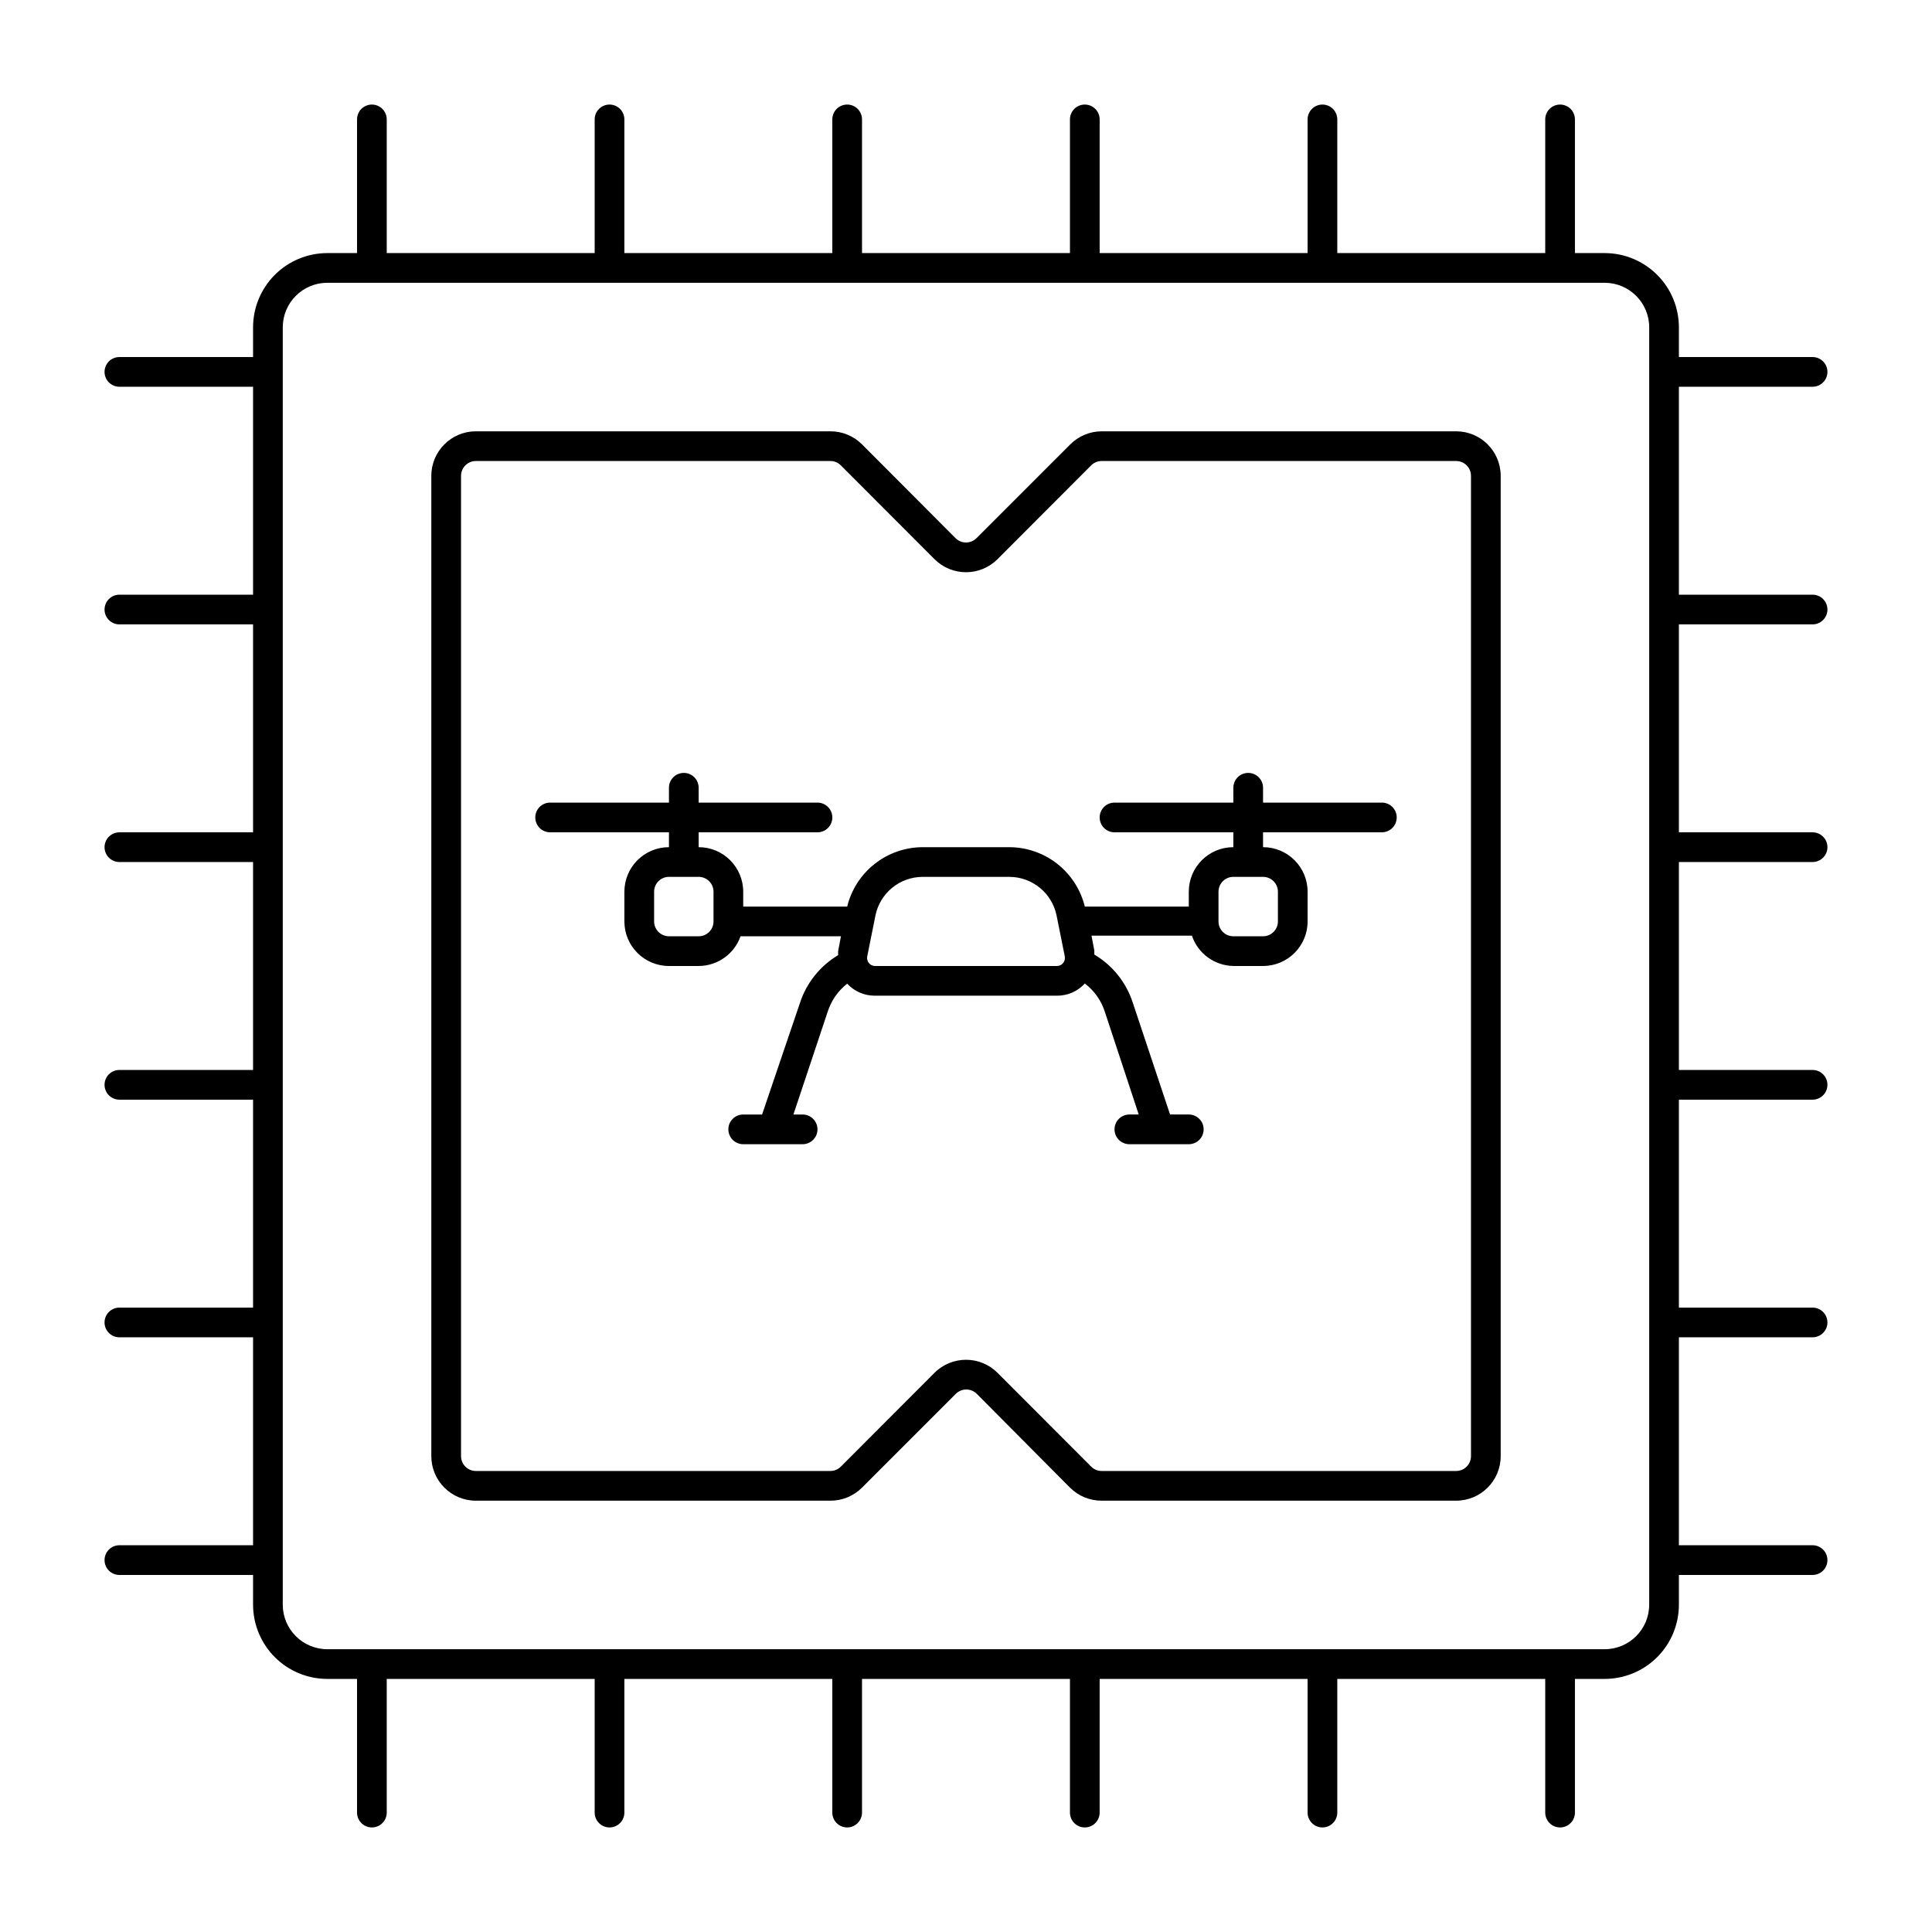
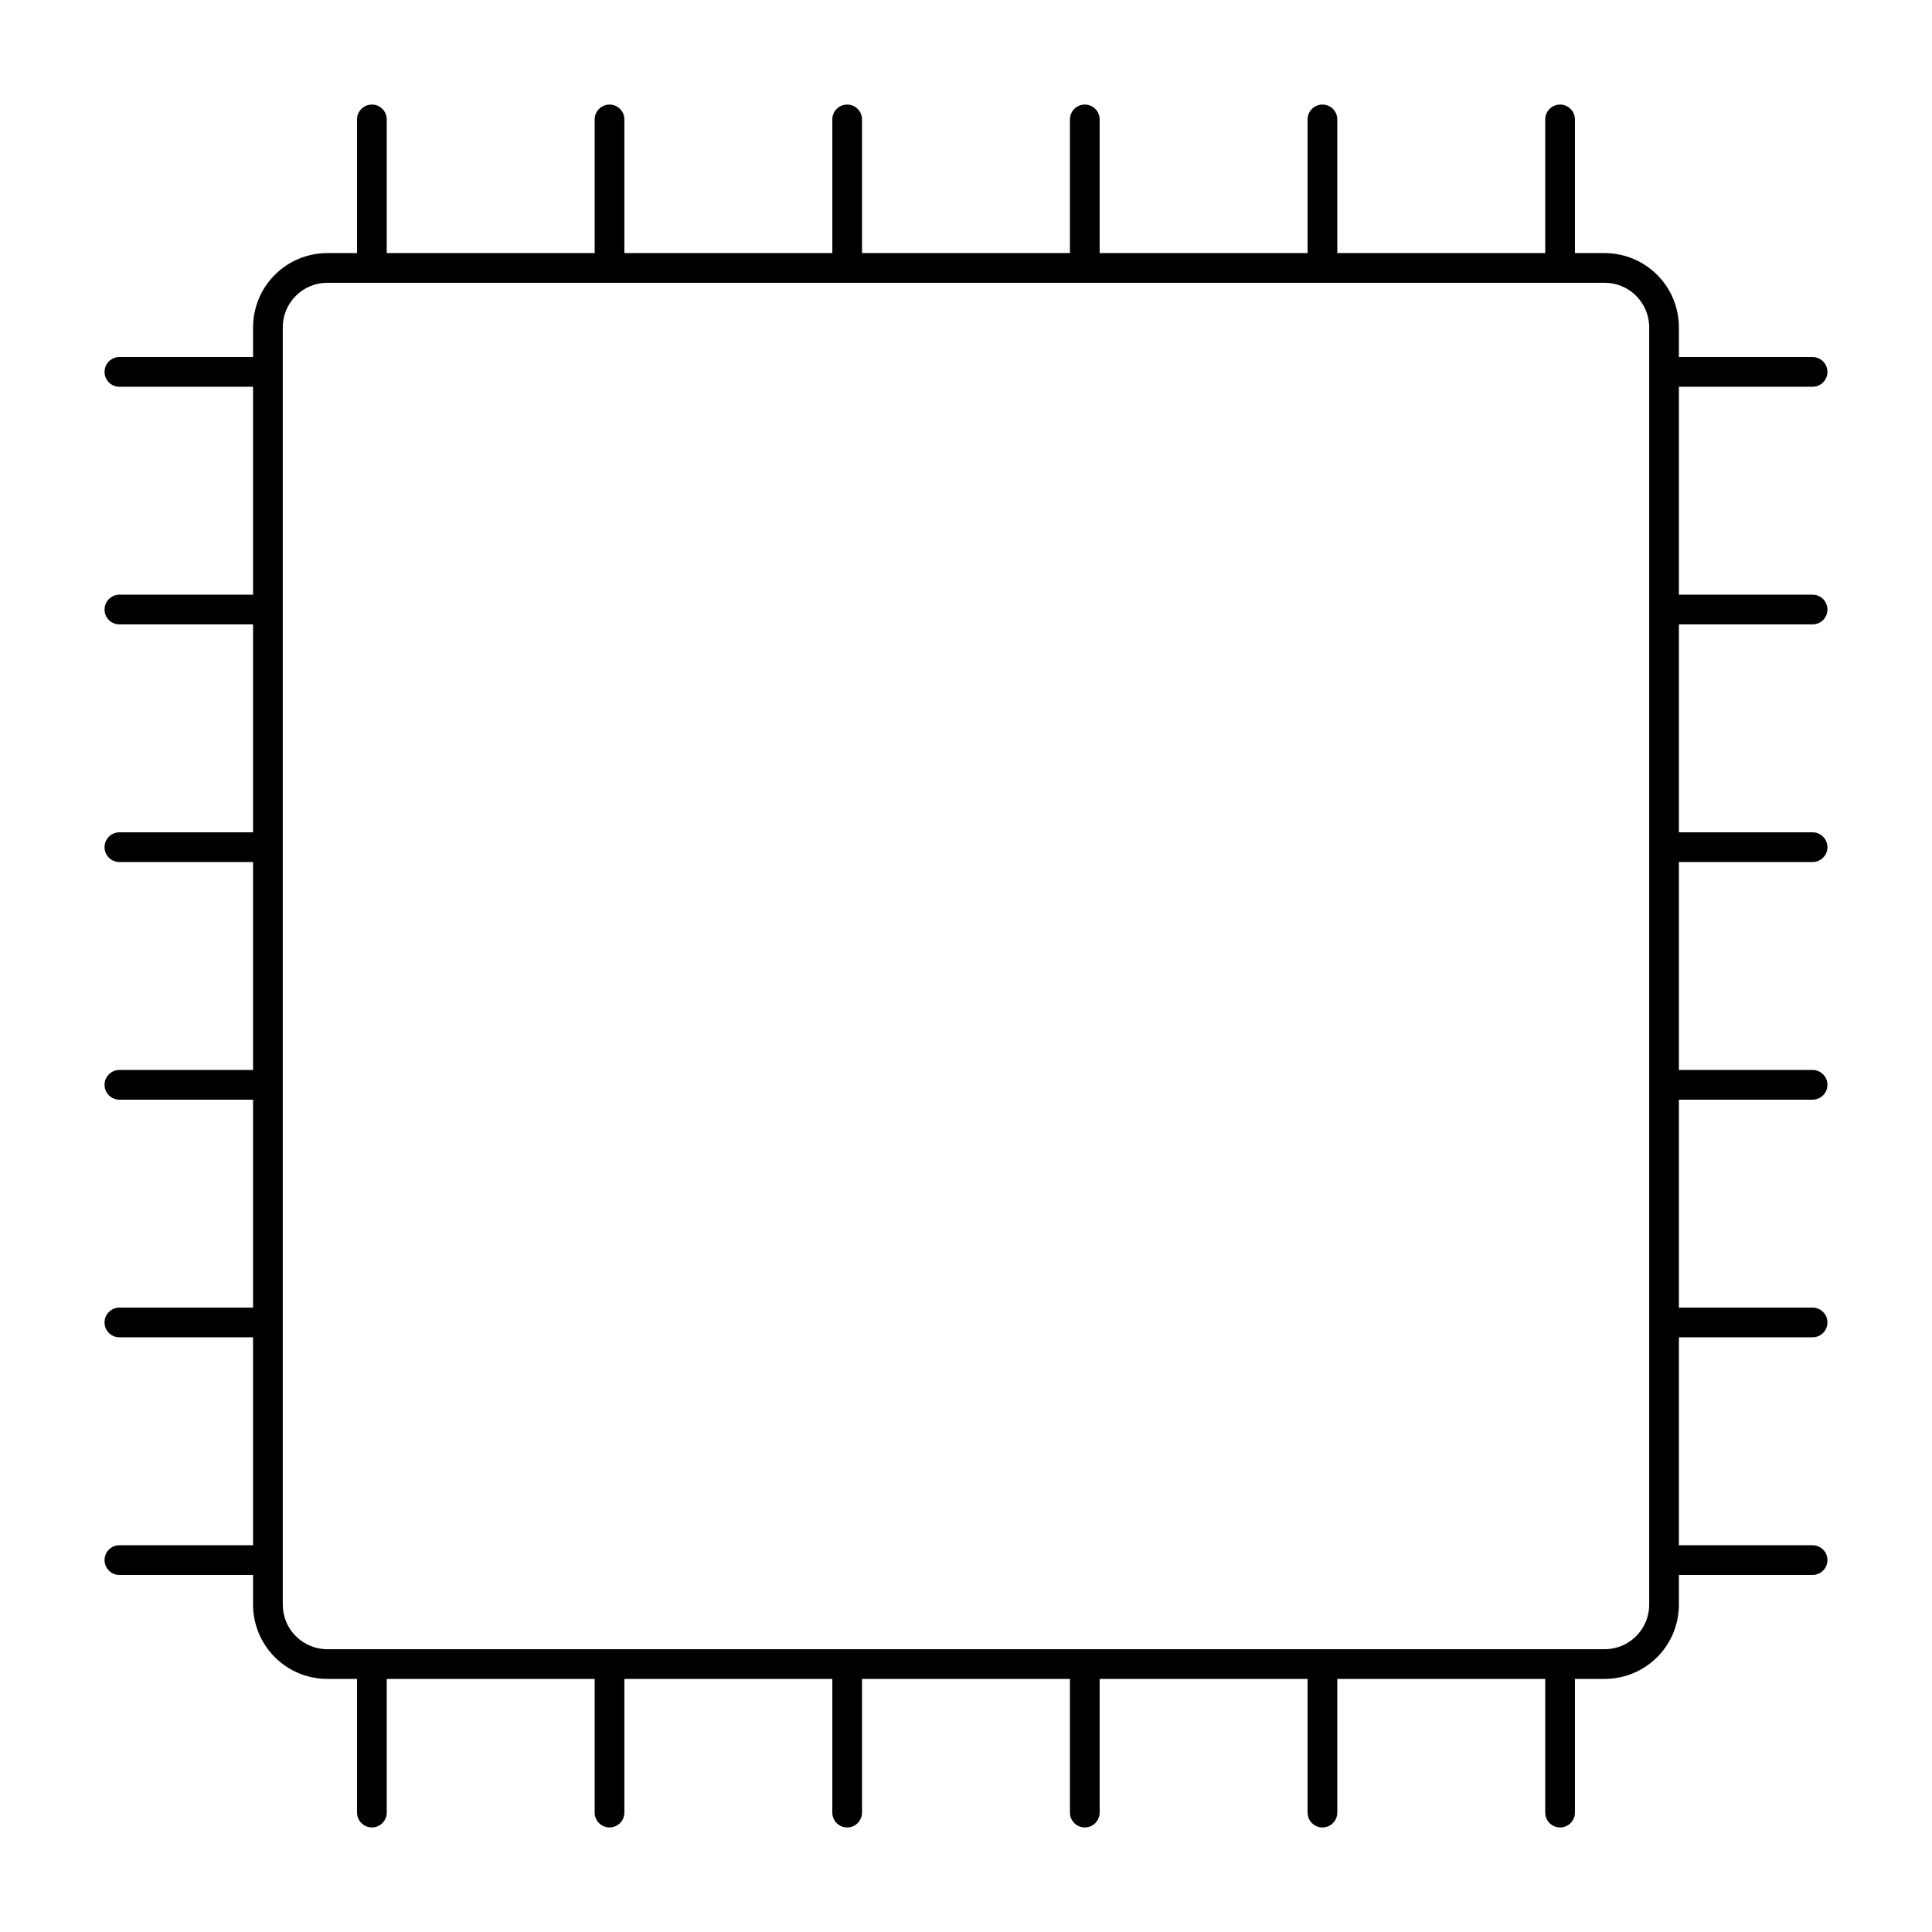
<svg xmlns="http://www.w3.org/2000/svg" fill="#000000" width="800px" height="800px" version="1.1" viewBox="144 144 512 512">
  <g>
    <path d="m624.35 309.47c2.172 0 3.938-1.762 3.938-3.934 0-2.176-1.766-3.938-3.938-3.938h-35.426v-55.105h35.426c2.172 0 3.938-1.762 3.938-3.934 0-2.176-1.766-3.938-3.938-3.938h-35.426v-7.871c0-5.219-2.07-10.227-5.762-13.914-3.691-3.691-8.699-5.766-13.918-5.766h-7.871v-35.426c0-2.172-1.762-3.934-3.938-3.934-2.172 0-3.934 1.762-3.934 3.934v35.426h-55.105v-35.426c0-2.172-1.762-3.934-3.938-3.934-2.172 0-3.934 1.762-3.934 3.934v35.426h-55.105v-35.426c0-2.172-1.762-3.934-3.934-3.934-2.176 0-3.938 1.762-3.938 3.934v35.426h-55.105v-35.426c0-2.172-1.762-3.934-3.934-3.934-2.176 0-3.938 1.762-3.938 3.934v35.426h-55.105v-35.426c0-2.172-1.762-3.934-3.934-3.934-2.176 0-3.938 1.762-3.938 3.934v35.426h-55.105v-35.426c0-2.172-1.762-3.934-3.934-3.934-2.176 0-3.938 1.762-3.938 3.934v35.426h-7.871c-5.219 0-10.227 2.074-13.914 5.766-3.691 3.688-5.766 8.695-5.766 13.914v7.871h-35.426c-2.172 0-3.934 1.762-3.934 3.938 0 2.172 1.762 3.934 3.934 3.934h35.426v55.105h-35.426c-2.172 0-3.934 1.762-3.934 3.938 0 2.172 1.762 3.934 3.934 3.934h35.426v55.105h-35.426c-2.172 0-3.934 1.762-3.934 3.938 0 2.172 1.762 3.934 3.934 3.934h35.426v55.105h-35.426c-2.172 0-3.934 1.762-3.934 3.938 0 2.172 1.762 3.934 3.934 3.934h35.426v55.105h-35.426c-2.172 0-3.934 1.762-3.934 3.934 0 2.176 1.762 3.938 3.934 3.938h35.426v55.105h-35.426c-2.172 0-3.934 1.762-3.934 3.934 0 2.176 1.762 3.938 3.934 3.938h35.426v7.871c0 5.219 2.074 10.227 5.766 13.918 3.688 3.691 8.695 5.762 13.914 5.762h7.871v35.426c0 2.172 1.762 3.938 3.938 3.938 2.172 0 3.934-1.766 3.934-3.938v-35.426h55.105v35.426c0 2.172 1.762 3.938 3.938 3.938 2.172 0 3.934-1.766 3.934-3.938v-35.426h55.105v35.426c0 2.172 1.762 3.938 3.938 3.938 2.172 0 3.934-1.766 3.934-3.938v-35.426h55.105v35.426c0 2.172 1.762 3.938 3.938 3.938 2.172 0 3.934-1.766 3.934-3.938v-35.426h55.105v35.426c0 2.172 1.762 3.938 3.934 3.938 2.176 0 3.938-1.766 3.938-3.938v-35.426h55.105v35.426c0 2.172 1.762 3.938 3.934 3.938 2.176 0 3.938-1.766 3.938-3.938v-35.426h7.871c5.219 0 10.227-2.07 13.918-5.762 3.691-3.691 5.762-8.699 5.762-13.918v-7.871h35.426c2.172 0 3.938-1.762 3.938-3.938 0-2.172-1.766-3.934-3.938-3.934h-35.426v-55.105h35.426c2.172 0 3.938-1.762 3.938-3.938 0-2.172-1.766-3.934-3.938-3.934h-35.426v-55.105h35.426c2.172 0 3.938-1.762 3.938-3.934 0-2.176-1.766-3.938-3.938-3.938h-35.426v-55.105h35.426c2.172 0 3.938-1.762 3.938-3.934 0-2.176-1.766-3.938-3.938-3.938h-35.426v-55.105zm-43.297 259.78c0 6.523-5.285 11.809-11.809 11.809h-338.5c-6.519 0-11.809-5.285-11.809-11.809v-338.5c0-6.519 5.289-11.809 11.809-11.809h338.5c6.523 0 11.809 5.289 11.809 11.809z" />
-     <path d="m529.89 258.3h-93.914c-3.129 0.004-6.133 1.25-8.344 3.465l-24.836 24.836c-0.738 0.746-1.746 1.164-2.793 1.164-1.051 0-2.059-0.418-2.797-1.164l-24.758-24.836c-2.231-2.234-5.266-3.481-8.422-3.465h-93.914c-6.519 0-11.809 5.289-11.809 11.809v259.78c0 6.523 5.289 11.809 11.809 11.809h93.914c3.156 0.02 6.191-1.23 8.422-3.465l24.836-24.836c0.742-0.746 1.746-1.164 2.797-1.164 1.047 0 2.055 0.418 2.793 1.164l24.68 24.836c2.211 2.215 5.215 3.461 8.344 3.465h93.992c6.523 0 11.809-5.285 11.809-11.809v-259.78c0-6.519-5.285-11.809-11.809-11.809zm3.938 271.59c0 1.043-0.414 2.047-1.152 2.785s-1.742 1.152-2.785 1.152h-93.914c-1.047 0.004-2.051-0.406-2.793-1.145l-24.836-24.875c-4.609-4.602-12.078-4.602-16.691 0l-24.836 24.875c-0.742 0.738-1.746 1.148-2.793 1.145h-93.914c-2.172 0-3.934-1.762-3.934-3.938v-259.78c0-2.172 1.762-3.934 3.934-3.934h93.914c1.047-0.008 2.051 0.402 2.793 1.141l24.836 24.875c4.613 4.606 12.082 4.606 16.691 0l24.836-24.875c0.742-0.738 1.746-1.148 2.793-1.141h93.914c1.043 0 2.047 0.414 2.785 1.152s1.152 1.738 1.152 2.781z" />
-     <path d="m510.21 356.7h-31.488v-3.938c0-2.172-1.762-3.934-3.938-3.934-2.172 0-3.934 1.762-3.934 3.934v3.938h-31.488c-2.176 0-3.938 1.762-3.938 3.934 0 2.176 1.762 3.938 3.938 3.938h31.488v3.938c-6.523 0-11.809 5.285-11.809 11.809v3.938l-27.551-0.004c-1.102-4.481-3.664-8.461-7.289-11.316-3.621-2.852-8.098-4.41-12.707-4.426h-22.988c-4.609 0.016-9.082 1.574-12.707 4.426-3.625 2.856-6.188 6.836-7.285 11.316h-27.555v-3.934c0-6.523-5.285-11.809-11.809-11.809v-3.938h31.488c2.176 0 3.938-1.762 3.938-3.938 0-2.172-1.762-3.934-3.938-3.934h-31.488v-3.938c0-2.172-1.762-3.934-3.934-3.934-2.176 0-3.938 1.762-3.938 3.934v3.938h-31.488c-2.172 0-3.934 1.762-3.934 3.934 0 2.176 1.762 3.938 3.934 3.938h31.488v3.938c-6.519 0-11.809 5.285-11.809 11.809v7.871c0 6.519 5.289 11.809 11.809 11.809h7.871c4.992-0.016 9.438-3.168 11.102-7.875h26.609l-0.746 3.938h-0.004c-0.02 0.355-0.02 0.707 0 1.062-4.828 2.887-8.441 7.434-10.156 12.793l-9.996 29.441h-5c-2.172 0-3.934 1.762-3.934 3.934 0 2.176 1.762 3.938 3.934 3.938h15.746c2.172 0 3.934-1.762 3.934-3.938 0-2.172-1.762-3.934-3.934-3.934h-2.441l9.055-27.16c0.934-2.973 2.746-5.59 5.195-7.516 1.863 2.023 4.488 3.18 7.242 3.188h48.332c2.816 0.027 5.508-1.148 7.402-3.227 2.539 1.918 4.41 4.59 5.352 7.633l8.934 27.082h-2.481c-2.172 0-3.934 1.762-3.934 3.934 0 2.176 1.762 3.938 3.934 3.938h15.746c2.172 0 3.938-1.762 3.938-3.938 0-2.172-1.766-3.934-3.938-3.934h-4.961l-9.84-29.52c-1.719-5.398-5.359-9.98-10.234-12.871 0.02-0.355 0.02-0.711 0-1.062l-0.746-3.938h26.609c1.594 4.727 5.988 7.941 10.98 8.031h7.871c6.519 0 11.809-5.289 11.809-11.809v-7.871c0-6.523-5.289-11.809-11.809-11.809v-3.938h31.488c2.172 0 3.938-1.762 3.938-3.938 0-2.172-1.766-3.934-3.938-3.934zm-177.12 31.488c0 1.043-0.414 2.043-1.152 2.781-0.738 0.738-1.738 1.152-2.785 1.152h-7.871c-2.172 0-3.934-1.762-3.934-3.934v-7.871c0-2.176 1.762-3.938 3.934-3.938h7.871c1.047 0 2.047 0.414 2.785 1.152 0.738 0.738 1.152 1.738 1.152 2.785zm92.652 11.02c-0.395 0.508-1.008 0.801-1.652 0.789h-48.176c-0.645 0.012-1.258-0.281-1.652-0.789-0.402-0.496-0.562-1.145-0.434-1.77l2.164-10.785c1.199-5.965 6.434-10.262 12.516-10.273h22.988c6.082 0.012 11.316 4.309 12.516 10.273l2.164 10.785c0.129 0.625-0.027 1.273-0.434 1.77zm56.918-18.891v7.871c0 1.043-0.418 2.043-1.156 2.781-0.734 0.738-1.738 1.152-2.781 1.152h-7.871c-2.176 0-3.938-1.762-3.938-3.934v-7.871c0-2.176 1.762-3.938 3.938-3.938h7.871c1.043 0 2.047 0.414 2.781 1.152 0.738 0.738 1.156 1.738 1.156 2.785z" />
  </g>
</svg>